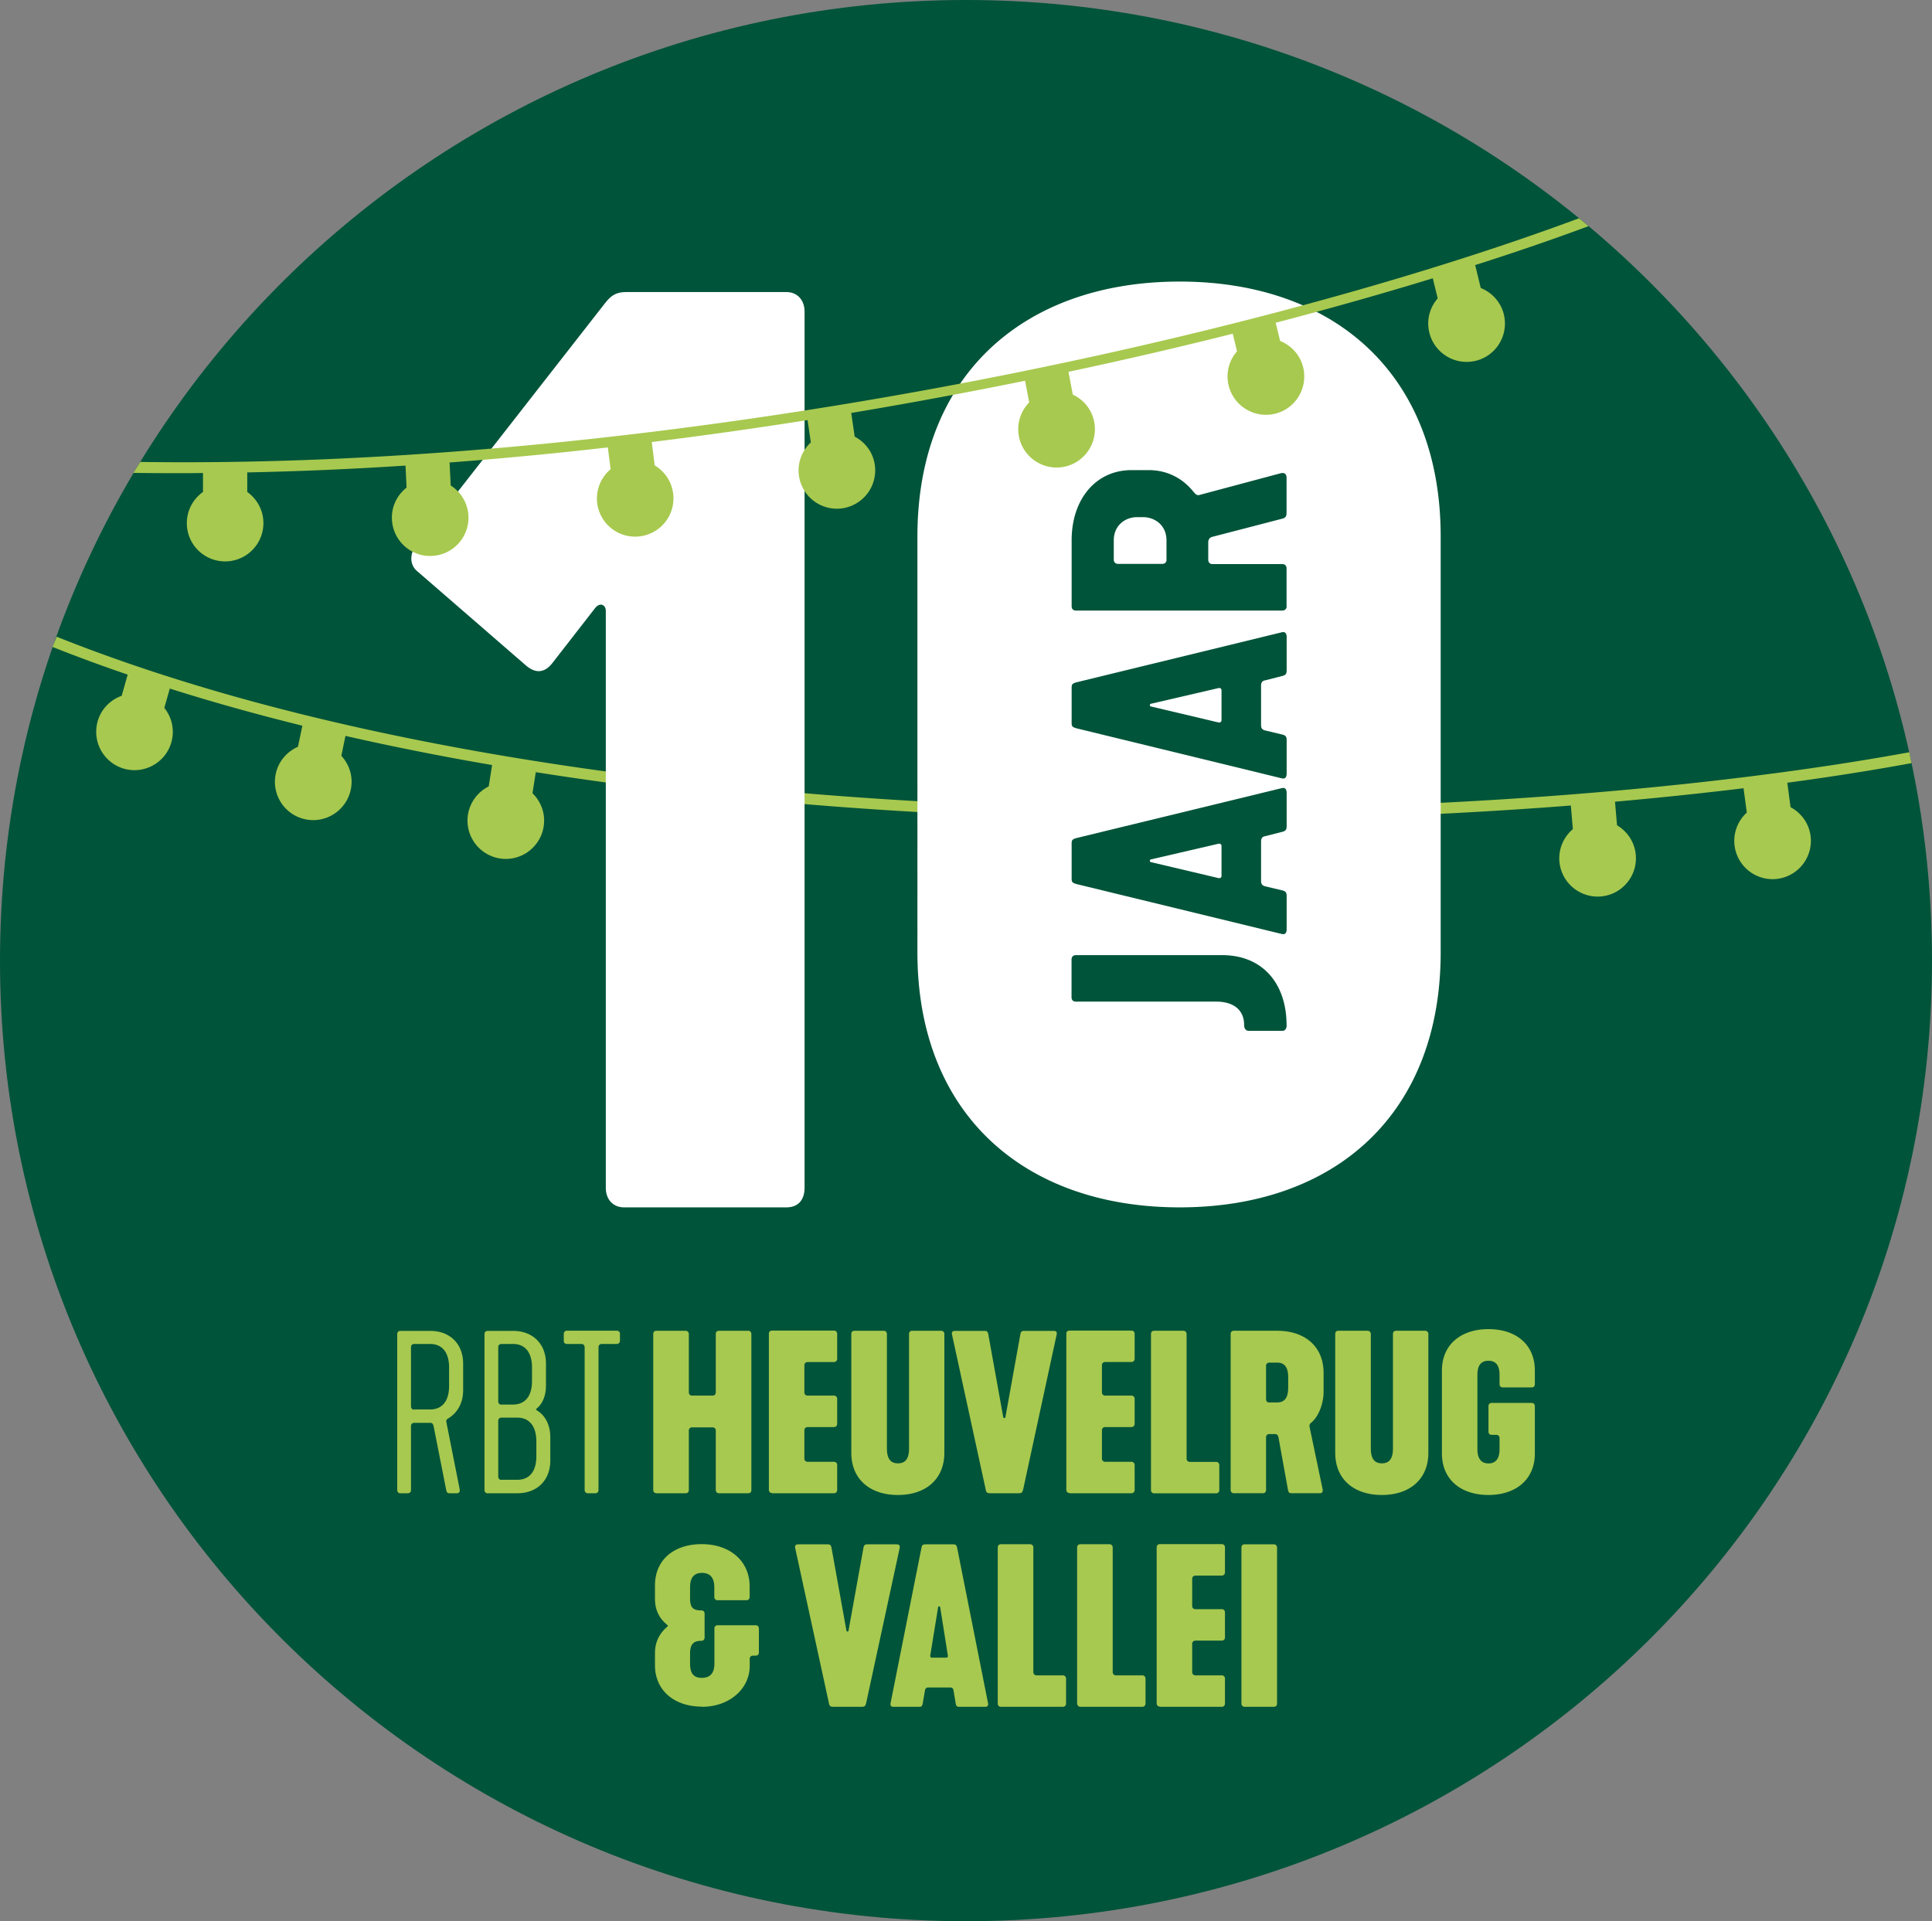
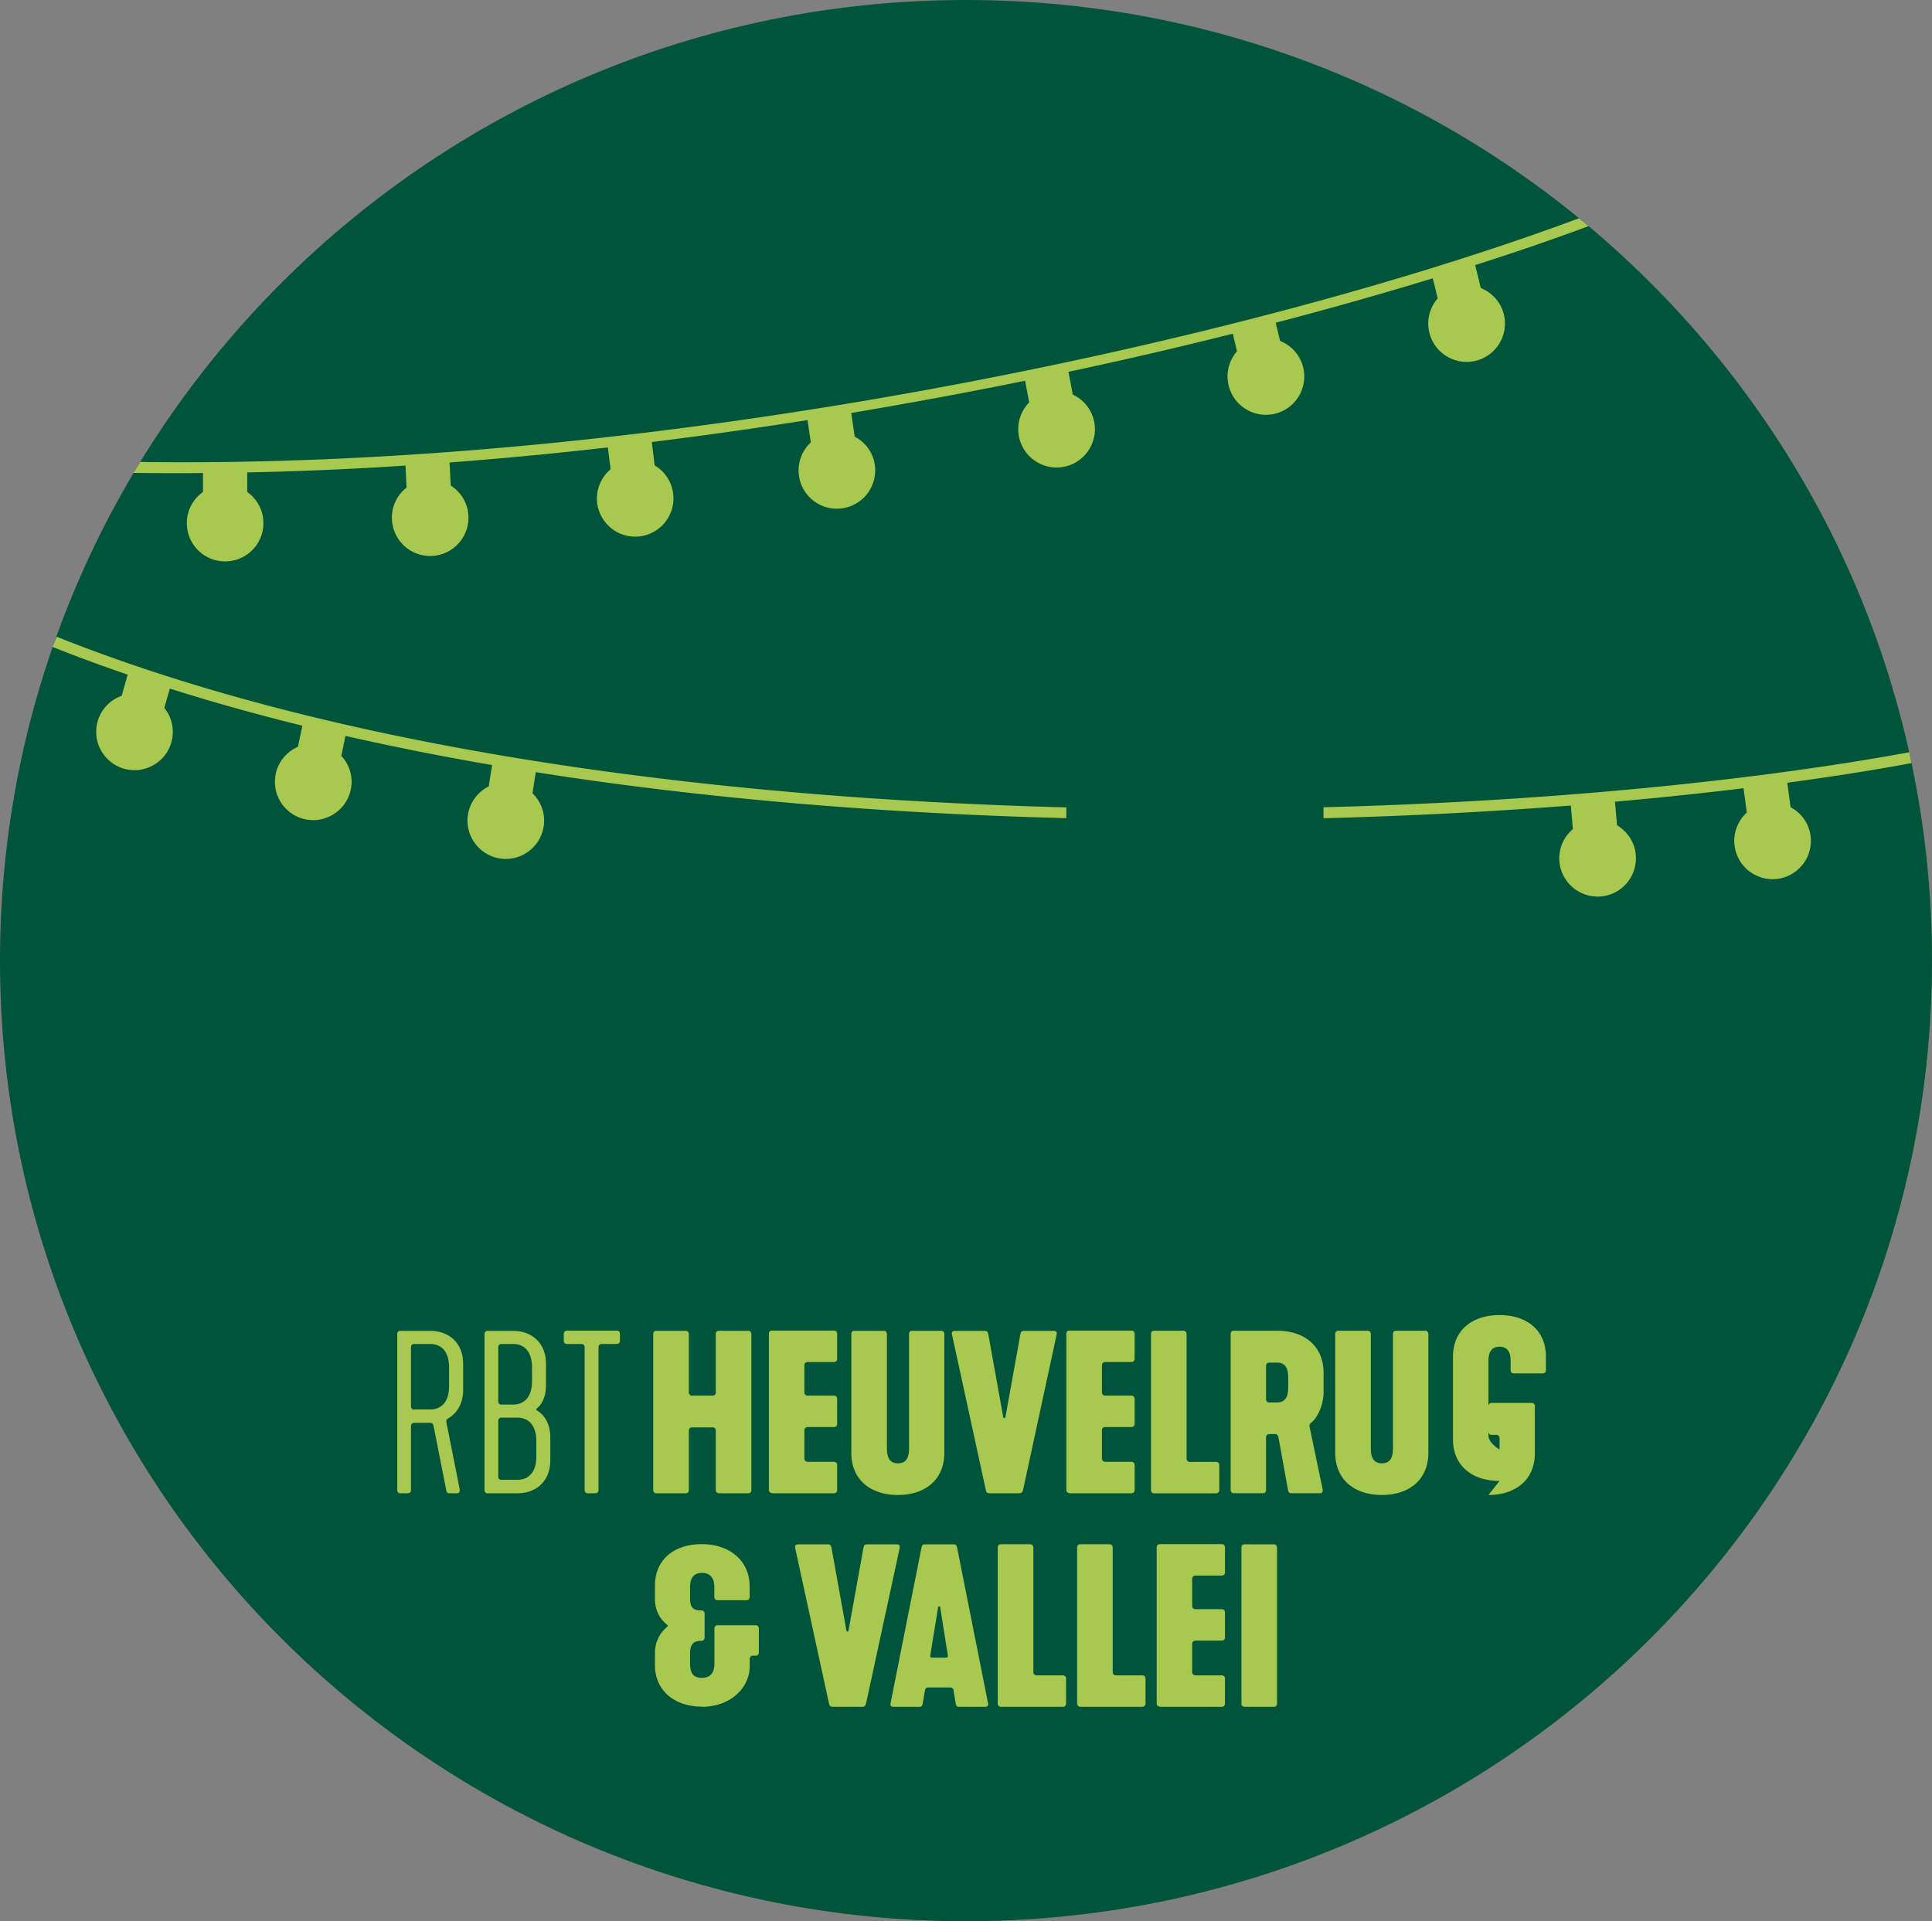
<svg xmlns="http://www.w3.org/2000/svg" id="Laag_1" viewBox="0 0 200.82 199.72">
  <rect x="0" y="0" width="200.82" height="199.72" fill="#808080" stroke="none" />
  <defs>
    <style>.cls-1{fill:#fff}.cls-2{fill:#a7c94f}</style>
  </defs>
  <path d="M100.41 199.72c55.45 0 100.41-44.71 100.41-99.86S155.86 0 100.41 0 0 44.71 0 99.86s44.95 99.86 100.41 99.86" style="fill:#005439" />
-   <path d="M55.69 80.27c17.93 2.83 36.76 4.31 55.15 4.78v-1.12c-36.87-.95-75.6-6.02-104.95-17.74l-.43 1.06c2.53 1.01 5.15 1.97 7.81 2.88l-.62 2.2c-1.17.42-2.14 1.37-2.5 2.66a3.99 3.99 0 0 0 2.74 4.92c2.11.6 4.32-.63 4.92-2.74a3.96 3.96 0 0 0-.73-3.58l.57-2.01c4.45 1.41 9.05 2.69 13.78 3.86l-.46 2.19c-1.14.5-2.04 1.52-2.31 2.83a3.98 3.98 0 0 0 3.08 4.71c2.15.45 4.26-.93 4.72-3.08.28-1.31-.13-2.6-.98-3.52l.43-2.07c4.97 1.13 10.06 2.14 15.24 3.03l-.35 2.22a3.994 3.994 0 0 0-2.16 2.94 3.987 3.987 0 0 0 3.32 4.55c2.17.34 4.21-1.15 4.55-3.32.21-1.32-.27-2.59-1.16-3.46l.34-2.18ZM186.12 83.93l-.34-2.56c4.59-.62 8.92-1.3 12.91-2.04l-.23-1.13c-16.08 2.95-37.47 5.11-60.89 5.72v1.14c9.24-.24 18.17-.72 26.58-1.39l-.87.07.21 2.45c-.95.81-1.51 2.04-1.4 3.37a3.995 3.995 0 0 0 4.31 3.63 3.982 3.982 0 0 0 3.63-4.31c-.11-1.34-.88-2.45-1.95-3.09l-.21-2.45c4.64-.41 9.1-.88 13.36-1.4l.34 2.53c-.94.86-1.46 2.16-1.26 3.52a3.983 3.983 0 0 0 4.52 3.36 3.99 3.99 0 0 0 3.36-4.52c-.19-1.29-.99-2.33-2.05-2.91ZM68.24 155.23h3.02c.22 0 .34-.13.34-.34v-6.17c0-.2.13-.34.34-.34h2.12c.2 0 .34.13.34.34v6.17c0 .2.14.34.34.34h3.02c.23 0 .34-.13.34-.34v-16.21c0-.2-.13-.34-.34-.34h-3.02c-.22 0-.34.13-.34.34v6.06c0 .2-.13.34-.34.34h-2.12c-.2 0-.34-.14-.34-.34v-6.06c0-.2-.14-.34-.34-.34h-3.02c-.22 0-.34.13-.34.34v16.21c0 .2.14.34.34.34m12.02 0h6.42c.2 0 .34-.13.34-.34v-2.59c0-.2-.13-.34-.34-.34h-2.73c-.2 0-.34-.14-.34-.34v-2.93c0-.2.14-.34.34-.34h2.73c.2 0 .34-.14.34-.34v-2.59c0-.2-.13-.34-.34-.34h-2.73c-.2 0-.34-.14-.34-.34v-2.81c0-.2.14-.34.34-.34h2.73c.2 0 .34-.14.34-.34v-2.59c0-.2-.13-.34-.34-.34h-6.42c-.22 0-.34.13-.34.34v16.21c0 .2.14.34.34.34m13.08.2c2.84 0 4.82-1.6 4.82-4.39v-12.34c0-.2-.13-.34-.34-.34h-2.99c-.22 0-.34.13-.34.34v11.89c0 .94-.29 1.55-1.15 1.55s-1.15-.61-1.15-1.55v-11.89c0-.2-.14-.34-.34-.34h-3.02c-.23 0-.34.13-.34.34v12.34c0 2.79 1.98 4.39 4.84 4.39m9.65-.18h2.86c.38 0 .43-.07.52-.43l3.47-16.05c.09-.4-.18-.4-.41-.4h-2.84c-.32 0-.45 0-.52.36l-1.55 8.6c-.02.14-.2.14-.23 0l-1.55-8.6c-.07-.36-.2-.36-.52-.36h-2.84c-.22 0-.5 0-.41.4l3.49 16.05c.07.36.13.43.52.43m8.21 0h6.42c.2 0 .34-.13.34-.34v-2.59c0-.2-.14-.34-.34-.34h-2.72c-.2 0-.34-.14-.34-.34v-2.93c0-.2.13-.34.34-.34h2.72c.2 0 .34-.14.34-.34v-2.59c0-.2-.14-.34-.34-.34h-2.72c-.2 0-.34-.14-.34-.34v-2.81c0-.2.13-.34.34-.34h2.72c.2 0 .34-.14.34-.34v-2.59c0-.2-.14-.34-.34-.34h-6.42c-.23 0-.34.13-.34.34v16.21c0 .2.13.34.34.34m8.46-.31c0 .2.13.34.34.34h6.42c.2 0 .34-.13.34-.34v-2.59c0-.2-.14-.34-.34-.34h-2.72c-.2 0-.34-.14-.34-.34v-12.95c0-.2-.14-.34-.34-.34h-3.02c-.23 0-.34.13-.34.34v16.21Zm8.6.33h3.02c.22 0 .34-.13.34-.34v-5.47c0-.2.13-.34.34-.34h.61c.2 0 .29.14.34.34l.99 5.47c.07.34.2.34.5.34h2.82c.18 0 .36-.11.27-.47l-1.35-6.44c-.04-.2.05-.32.18-.43.79-.65 1.28-2.03 1.28-3.2v-1.96c0-2.79-1.98-4.39-4.82-4.39h-4.5c-.23 0-.34.13-.34.34v16.21c0 .2.14.34.34.34m3.68-9.43c-.2 0-.34-.14-.34-.34v-3.47c0-.2.13-.34.34-.34h.81c.86 0 1.15.61 1.15 1.53v1.06c0 .95-.29 1.55-1.15 1.55h-.81Zm11.71 9.61c2.84 0 4.82-1.6 4.82-4.39v-12.34c0-.2-.14-.34-.34-.34h-3c-.22 0-.34.13-.34.34v11.89c0 .94-.29 1.55-1.15 1.55s-1.15-.61-1.15-1.55v-11.89c0-.2-.14-.34-.34-.34h-3.02c-.23 0-.34.13-.34.34v12.34c0 2.79 1.98 4.39 4.84 4.39m11.09 0c2.84 0 4.82-1.6 4.82-4.32v-4.91c0-.2-.13-.34-.34-.34h-4.14c-.2 0-.34.13-.34.34v2.64c0 .22.13.34.34.34h.47c.2 0 .34.13.34.34v1.17c0 .85-.32 1.46-1.15 1.46s-1.15-.61-1.15-1.46v-7.75c0-.86.29-1.46 1.15-1.46s1.15.61 1.15 1.46v.97c0 .2.13.34.34.34h2.99c.23 0 .34-.14.34-.34v-1.4c0-2.75-1.98-4.32-4.82-4.32s-4.84 1.58-4.84 4.32v8.6c0 2.73 1.98 4.32 4.84 4.32M41.61 155.23h.77c.23 0 .34-.14.34-.34v-6.64c0-.2.13-.34.34-.34h1.67c.2 0 .29.13.34.34l1.31 6.64c.07.34.2.34.4.34h.72c.18 0 .34-.11.27-.47l-1.37-6.91c-.04-.18.02-.31.16-.38.95-.56 1.58-1.58 1.58-2.95v-2.77c0-2.07-1.4-3.4-3.42-3.4h-3.09c-.22 0-.34.14-.34.34v16.21c0 .2.14.34.34.34m1.43-8.7c-.2 0-.34-.14-.34-.34v-6.15c0-.2.13-.34.34-.34h1.64c1.19 0 1.98.79 1.98 2.45v1.91c0 1.67-.79 2.45-1.98 2.45h-1.64Zm7.63 8.69h3.09c2.03 0 3.42-1.33 3.42-3.4v-2.43c0-1.24-.5-2.25-1.4-2.79-.09-.04-.09-.14 0-.2.63-.52.95-1.37.95-2.39v-2.27c0-2.07-1.4-3.4-3.42-3.4H50.7c-.22 0-.34.14-.34.34v16.21c0 .2.14.34.34.34m1.43-9.22c-.2 0-.34-.13-.34-.34v-5.63c0-.2.13-.34.34-.34h1.19c1.19 0 1.98.79 1.98 2.45v1.4c0 1.6-.74 2.45-1.98 2.45h-1.19Zm0 7.82c-.2 0-.34-.13-.34-.34v-5.79c0-.2.13-.34.34-.34h1.64c1.19 0 1.98.81 1.98 2.48v1.53c0 1.67-.79 2.45-1.98 2.45h-1.64Zm8.98 1.39h.76c.23 0 .34-.14.34-.34v-14.84c0-.2.14-.34.34-.34h1.55c.2 0 .34-.13.34-.34v-.7c0-.23-.14-.34-.34-.34h-5.16c-.2 0-.34.14-.34.34v.7c0 .23.14.34.34.34h1.49c.2 0 .34.14.34.34v14.84c0 .2.14.34.34.34M72.95 177.43c2.9 0 4.98-1.89 4.98-4.26v-.72c0-.2.13-.34.34-.34h.27c.2 0 .34-.11.34-.34v-2.48c0-.2-.14-.34-.34-.34H74.6c-.2 0-.34.13-.34.34v3.65c0 .79-.29 1.48-1.31 1.48s-1.22-.7-1.22-1.48v-1.04c0-.94.32-1.33 1.17-1.33.2 0 .34-.13.34-.34v-2.48c0-.22-.14-.34-.34-.34-.85 0-1.17-.29-1.17-1.24V165c0-.79.25-1.49 1.24-1.49s1.28.7 1.28 1.49v1.01c0 .2.13.34.34.34h2.99c.2 0 .34-.13.34-.34v-1.1c0-2.66-2.07-4.39-4.98-4.39s-4.86 1.64-4.86 4.3v1.4c0 1.4.68 2.21 1.28 2.7.07.07.07.14 0 .18-.61.52-1.28 1.37-1.28 2.75v1.26c0 2.66 2.07 4.3 4.86 4.3m13.72.02h2.86c.38 0 .43-.07.52-.43l3.47-16.05c.09-.41-.18-.41-.4-.41h-2.84c-.31 0-.45 0-.52.36l-1.55 8.6c-.02.14-.2.14-.22 0l-1.55-8.6c-.07-.36-.2-.36-.52-.36h-2.84c-.23 0-.5 0-.41.41L86.15 177c.07.36.14.43.52.43m6.18 0h2.72c.2 0 .29-.07.34-.34l.23-1.33c.02-.14.07-.34.34-.34h2.3c.27 0 .32.2.34.34l.22 1.33c.05.27.14.34.34.34h2.73c.22 0 .34-.11.29-.38l-3.2-16.1c-.07-.34-.13-.41-.49-.41h-2.75c-.36 0-.43.07-.49.41l-3.2 16.1c-.05.27.07.38.29.38m4.02-5.11c-.16 0-.2-.09-.18-.25l.81-4.98c.02-.14.2-.14.22 0l.79 4.98c.02.16-.02.25-.18.25h-1.46Zm6.83 4.77c0 .2.13.34.34.34h6.42c.2 0 .34-.14.34-.34v-2.59c0-.2-.14-.34-.34-.34h-2.72c-.2 0-.34-.14-.34-.34v-12.95c0-.2-.14-.34-.34-.34h-3.02c-.22 0-.34.14-.34.34v16.21Zm8.26 0c0 .2.14.34.34.34h6.42c.2 0 .34-.14.34-.34v-2.59c0-.2-.14-.34-.34-.34H116c-.2 0-.34-.14-.34-.34v-12.95c0-.2-.14-.34-.34-.34h-3.02c-.22 0-.34.14-.34.34v16.21Zm8.6.34h6.42c.2 0 .34-.14.34-.34v-2.59c0-.2-.13-.34-.34-.34h-2.73c-.2 0-.34-.14-.34-.34v-2.93c0-.2.14-.34.34-.34h2.73c.2 0 .34-.13.34-.34v-2.59c0-.2-.13-.34-.34-.34h-2.73c-.2 0-.34-.14-.34-.34v-2.81c0-.2.14-.34.34-.34h2.73c.2 0 .34-.14.34-.34v-2.59c0-.2-.13-.34-.34-.34h-6.42c-.22 0-.34.14-.34.34v16.21c0 .2.14.34.34.34m8.81.02h3.02c.23 0 .34-.14.34-.34v-16.21c0-.2-.13-.34-.34-.34h-3.02c-.23 0-.34.14-.34.34v16.21c0 .2.14.34.34.34" class="cls-2" />
-   <path d="M83.63 123.48V32.4c0-1.22-.76-2.04-1.9-2.04H65.12c-1.14 0-1.65.41-2.28 1.22L43.31 56.59c-.76.95-.76 2.18.13 2.85l11.29 9.79c1.01.82 1.9.68 2.66-.27l4.44-5.71c.51-.68 1.14-.41 1.14.27v59.95c0 1.22.76 2.04 1.9 2.04h16.86c1.27 0 1.9-.81 1.9-2.04M149.75 99V55.78c0-16.99-11.16-26.51-27.13-26.51s-27.26 9.52-27.26 26.51V99c0 16.85 11.16 26.51 27.26 26.51s27.13-9.65 27.13-26.51m-16.01-35.98c0 .27-.18.45-.45.45h-21.45c-.27 0-.45-.15-.45-.45v-6.85c0-4.26 2.5-7.3 6.23-7.3h1.79c1.67 0 3.37.66 4.65 2.26.18.21.33.39.59.33l8.46-2.26c.48-.12.62.15.62.48v3.43c0 .48 0 .69-.45.81l-7.24 1.88c-.27.06-.45.24-.45.6v1.79c0 .27.18.45.45.45h7.24c.27 0 .45.15.45.45v3.96Zm0 17.38c0 .39-.15.6-.51.51l-21.3-5.19c-.45-.12-.54-.21-.54-.56v-3.67c0-.36.09-.45.54-.57l21.3-5.19c.36-.09.51.12.51.51v3.43c0 .36-.09.51-.45.6l-1.76.45c-.21.03-.45.12-.45.57v4.08c0 .45.24.51.45.57l1.76.42c.36.09.45.24.45.59v3.46Zm0 16.18c0 .39-.15.6-.51.51l-21.3-5.18c-.45-.12-.54-.21-.54-.57v-3.66c0-.36.09-.45.54-.57l21.3-5.18c.36-.09.51.12.51.51v3.43c0 .36-.09.51-.45.6l-1.76.45c-.21.03-.45.12-.45.57v4.08c0 .45.24.51.45.57l1.76.42c.36.09.45.24.45.6v3.45Zm0 9.98c0 .36-.15.6-.45.6h-3.49c-.3 0-.48-.24-.48-.6 0-1.58-1.1-2.44-2.92-2.44h-14.57c-.27 0-.45-.15-.45-.45v-3.93c0-.27.18-.45.45-.45h15.2c4.29 0 6.7 3.04 6.7 7.27m-6.76-15.53v-3.07c0-.21-.15-.3-.36-.24l-6.94 1.61a.15.15 0 0 0 0 .3l6.94 1.64c.21.06.36-.03.36-.24m0-16.18v-3.07c0-.21-.15-.3-.36-.24l-6.94 1.61a.15.15 0 0 0 0 .3l6.94 1.64c.21.06.36-.03.36-.24m-5.72-16.68v-2c0-1.55-1.19-2.41-2.44-2.41h-.63c-1.22 0-2.41.86-2.41 2.41v2c0 .27.18.45.45.45h4.59c.27 0 .45-.18.45-.45" class="cls-1" />
+   <path d="M55.69 80.27c17.93 2.83 36.76 4.31 55.15 4.78v-1.12c-36.87-.95-75.6-6.02-104.95-17.74l-.43 1.06c2.53 1.01 5.15 1.97 7.81 2.88l-.62 2.2c-1.17.42-2.14 1.37-2.5 2.66a3.99 3.99 0 0 0 2.74 4.92c2.11.6 4.32-.63 4.92-2.74a3.96 3.96 0 0 0-.73-3.58l.57-2.01c4.45 1.41 9.05 2.69 13.78 3.86l-.46 2.19c-1.14.5-2.04 1.52-2.31 2.83a3.98 3.98 0 0 0 3.08 4.71c2.15.45 4.26-.93 4.72-3.08.28-1.31-.13-2.6-.98-3.52l.43-2.07c4.97 1.13 10.06 2.14 15.24 3.03l-.35 2.22a3.994 3.994 0 0 0-2.16 2.94 3.987 3.987 0 0 0 3.32 4.55c2.17.34 4.21-1.15 4.55-3.32.21-1.32-.27-2.59-1.16-3.46l.34-2.18ZM186.12 83.93l-.34-2.56c4.59-.62 8.92-1.3 12.91-2.04l-.23-1.13c-16.08 2.95-37.47 5.11-60.89 5.72v1.14c9.24-.24 18.17-.72 26.58-1.39l-.87.07.21 2.45c-.95.81-1.51 2.04-1.4 3.37a3.995 3.995 0 0 0 4.31 3.63 3.982 3.982 0 0 0 3.63-4.31c-.11-1.34-.88-2.45-1.95-3.09l-.21-2.45c4.64-.41 9.1-.88 13.36-1.4l.34 2.53c-.94.86-1.46 2.16-1.26 3.52a3.983 3.983 0 0 0 4.52 3.36 3.99 3.99 0 0 0 3.36-4.52c-.19-1.29-.99-2.33-2.05-2.91ZM68.24 155.23h3.02c.22 0 .34-.13.34-.34v-6.17c0-.2.13-.34.34-.34h2.12c.2 0 .34.13.34.34v6.17c0 .2.14.34.34.34h3.02c.23 0 .34-.13.34-.34v-16.21c0-.2-.13-.34-.34-.34h-3.02c-.22 0-.34.13-.34.34v6.06c0 .2-.13.34-.34.34h-2.12c-.2 0-.34-.14-.34-.34v-6.06c0-.2-.14-.34-.34-.34h-3.02c-.22 0-.34.13-.34.34v16.21c0 .2.14.34.34.34m12.02 0h6.42c.2 0 .34-.13.34-.34v-2.59c0-.2-.13-.34-.34-.34h-2.73c-.2 0-.34-.14-.34-.34v-2.93c0-.2.14-.34.34-.34h2.73c.2 0 .34-.14.34-.34v-2.59c0-.2-.13-.34-.34-.34h-2.73c-.2 0-.34-.14-.34-.34v-2.81c0-.2.14-.34.34-.34h2.73c.2 0 .34-.14.34-.34v-2.59c0-.2-.13-.34-.34-.34h-6.42c-.22 0-.34.13-.34.34v16.21c0 .2.14.34.34.34m13.08.2c2.84 0 4.82-1.6 4.82-4.39v-12.34c0-.2-.13-.34-.34-.34h-2.99c-.22 0-.34.13-.34.34v11.89c0 .94-.29 1.55-1.15 1.55s-1.15-.61-1.15-1.55v-11.89c0-.2-.14-.34-.34-.34h-3.02c-.23 0-.34.13-.34.34v12.34c0 2.79 1.98 4.39 4.84 4.39m9.65-.18h2.86c.38 0 .43-.07.52-.43l3.47-16.05c.09-.4-.18-.4-.41-.4h-2.84c-.32 0-.45 0-.52.36l-1.55 8.6c-.02.14-.2.14-.23 0l-1.55-8.6c-.07-.36-.2-.36-.52-.36h-2.84c-.22 0-.5 0-.41.4l3.49 16.05c.07.36.13.43.52.43m8.21 0h6.42c.2 0 .34-.13.34-.34v-2.59c0-.2-.14-.34-.34-.34h-2.72c-.2 0-.34-.14-.34-.34v-2.93c0-.2.13-.34.34-.34h2.72c.2 0 .34-.14.34-.34v-2.59c0-.2-.14-.34-.34-.34h-2.72c-.2 0-.34-.14-.34-.34v-2.81c0-.2.13-.34.34-.34h2.72c.2 0 .34-.14.34-.34v-2.59c0-.2-.14-.34-.34-.34h-6.42c-.23 0-.34.13-.34.34v16.21c0 .2.13.34.34.34m8.46-.31c0 .2.13.34.34.34h6.42c.2 0 .34-.13.34-.34v-2.59c0-.2-.14-.34-.34-.34h-2.72c-.2 0-.34-.14-.34-.34v-12.95c0-.2-.14-.34-.34-.34h-3.02c-.23 0-.34.13-.34.34v16.21Zm8.6.33h3.02c.22 0 .34-.13.34-.34v-5.47c0-.2.13-.34.34-.34h.61c.2 0 .29.14.34.34l.99 5.47c.07.34.2.34.5.34h2.82c.18 0 .36-.11.27-.47l-1.35-6.44c-.04-.2.05-.32.18-.43.79-.65 1.28-2.03 1.28-3.2v-1.96c0-2.79-1.98-4.39-4.82-4.39h-4.5c-.23 0-.34.13-.34.34v16.21c0 .2.14.34.34.34m3.68-9.43c-.2 0-.34-.14-.34-.34v-3.47c0-.2.13-.34.34-.34h.81c.86 0 1.15.61 1.15 1.53v1.06c0 .95-.29 1.55-1.15 1.55h-.81Zm11.71 9.61c2.84 0 4.82-1.6 4.82-4.39v-12.34c0-.2-.14-.34-.34-.34h-3c-.22 0-.34.13-.34.34v11.89c0 .94-.29 1.55-1.15 1.55s-1.15-.61-1.15-1.55v-11.89c0-.2-.14-.34-.34-.34h-3.02c-.23 0-.34.13-.34.34v12.34c0 2.79 1.98 4.39 4.84 4.39m11.09 0c2.84 0 4.82-1.6 4.82-4.32v-4.91c0-.2-.13-.34-.34-.34h-4.14c-.2 0-.34.13-.34.34v2.64c0 .22.13.34.34.34h.47c.2 0 .34.13.34.34v1.17s-1.15-.61-1.15-1.46v-7.75c0-.86.29-1.46 1.15-1.46s1.15.61 1.15 1.46v.97c0 .2.13.34.34.34h2.99c.23 0 .34-.14.34-.34v-1.4c0-2.75-1.98-4.32-4.82-4.32s-4.84 1.58-4.84 4.32v8.6c0 2.73 1.98 4.32 4.84 4.32M41.61 155.23h.77c.23 0 .34-.14.34-.34v-6.64c0-.2.13-.34.34-.34h1.67c.2 0 .29.13.34.34l1.31 6.64c.07.34.2.34.4.34h.72c.18 0 .34-.11.27-.47l-1.37-6.91c-.04-.18.02-.31.16-.38.95-.56 1.58-1.58 1.58-2.95v-2.77c0-2.07-1.4-3.4-3.42-3.4h-3.09c-.22 0-.34.14-.34.34v16.21c0 .2.14.34.34.34m1.43-8.7c-.2 0-.34-.14-.34-.34v-6.15c0-.2.13-.34.34-.34h1.64c1.19 0 1.98.79 1.98 2.45v1.91c0 1.67-.79 2.45-1.98 2.45h-1.64Zm7.63 8.69h3.09c2.03 0 3.42-1.33 3.42-3.4v-2.43c0-1.24-.5-2.25-1.4-2.79-.09-.04-.09-.14 0-.2.63-.52.95-1.37.95-2.39v-2.27c0-2.07-1.4-3.4-3.42-3.4H50.7c-.22 0-.34.14-.34.34v16.21c0 .2.14.34.34.34m1.43-9.22c-.2 0-.34-.13-.34-.34v-5.63c0-.2.13-.34.34-.34h1.19c1.19 0 1.98.79 1.98 2.45v1.4c0 1.6-.74 2.45-1.98 2.45h-1.19Zm0 7.82c-.2 0-.34-.13-.34-.34v-5.79c0-.2.13-.34.34-.34h1.64c1.19 0 1.98.81 1.98 2.48v1.53c0 1.67-.79 2.45-1.98 2.45h-1.64Zm8.98 1.39h.76c.23 0 .34-.14.34-.34v-14.84c0-.2.14-.34.34-.34h1.55c.2 0 .34-.13.34-.34v-.7c0-.23-.14-.34-.34-.34h-5.16c-.2 0-.34.14-.34.34v.7c0 .23.14.34.34.34h1.49c.2 0 .34.14.34.34v14.84c0 .2.14.34.34.34M72.95 177.43c2.9 0 4.98-1.89 4.98-4.26v-.72c0-.2.13-.34.34-.34h.27c.2 0 .34-.11.34-.34v-2.48c0-.2-.14-.34-.34-.34H74.6c-.2 0-.34.13-.34.34v3.65c0 .79-.29 1.48-1.31 1.48s-1.22-.7-1.22-1.48v-1.04c0-.94.32-1.33 1.17-1.33.2 0 .34-.13.34-.34v-2.48c0-.22-.14-.34-.34-.34-.85 0-1.17-.29-1.17-1.24V165c0-.79.25-1.49 1.24-1.49s1.28.7 1.28 1.49v1.01c0 .2.13.34.34.34h2.99c.2 0 .34-.13.34-.34v-1.1c0-2.66-2.07-4.39-4.98-4.39s-4.86 1.64-4.86 4.3v1.4c0 1.4.68 2.21 1.28 2.7.07.07.07.14 0 .18-.61.52-1.28 1.37-1.28 2.75v1.26c0 2.66 2.07 4.3 4.86 4.3m13.72.02h2.86c.38 0 .43-.07.52-.43l3.47-16.05c.09-.41-.18-.41-.4-.41h-2.84c-.31 0-.45 0-.52.36l-1.55 8.6c-.02.14-.2.14-.22 0l-1.55-8.6c-.07-.36-.2-.36-.52-.36h-2.84c-.23 0-.5 0-.41.41L86.15 177c.07.36.14.43.52.43m6.18 0h2.72c.2 0 .29-.07.34-.34l.23-1.33c.02-.14.07-.34.34-.34h2.3c.27 0 .32.2.34.34l.22 1.33c.05.27.14.34.34.34h2.73c.22 0 .34-.11.29-.38l-3.2-16.1c-.07-.34-.13-.41-.49-.41h-2.75c-.36 0-.43.07-.49.41l-3.2 16.1c-.05.27.07.38.29.38m4.02-5.11c-.16 0-.2-.09-.18-.25l.81-4.98c.02-.14.2-.14.22 0l.79 4.98c.02.16-.02.25-.18.25h-1.46Zm6.83 4.77c0 .2.13.34.34.34h6.42c.2 0 .34-.14.34-.34v-2.59c0-.2-.14-.34-.34-.34h-2.72c-.2 0-.34-.14-.34-.34v-12.95c0-.2-.14-.34-.34-.34h-3.02c-.22 0-.34.14-.34.34v16.21Zm8.26 0c0 .2.14.34.34.34h6.42c.2 0 .34-.14.34-.34v-2.59c0-.2-.14-.34-.34-.34H116c-.2 0-.34-.14-.34-.34v-12.95c0-.2-.14-.34-.34-.34h-3.02c-.22 0-.34.14-.34.34v16.21Zm8.6.34h6.42c.2 0 .34-.14.34-.34v-2.59c0-.2-.13-.34-.34-.34h-2.73c-.2 0-.34-.14-.34-.34v-2.93c0-.2.14-.34.34-.34h2.73c.2 0 .34-.13.34-.34v-2.59c0-.2-.13-.34-.34-.34h-2.73c-.2 0-.34-.14-.34-.34v-2.81c0-.2.14-.34.34-.34h2.73c.2 0 .34-.14.34-.34v-2.59c0-.2-.13-.34-.34-.34h-6.42c-.22 0-.34.14-.34.34v16.21c0 .2.14.34.34.34m8.81.02h3.02c.23 0 .34-.14.34-.34v-16.21c0-.2-.13-.34-.34-.34h-3.02c-.23 0-.34.14-.34.34v16.21c0 .2.14.34.34.34" class="cls-2" />
  <path d="m153.92 29.96-.58-2.39h-.05c4.22-1.34 8.19-2.71 11.83-4.06l-.99-.82C129.72 35.5 68.68 48.8 14.58 48.02l-.71 1.14c1.54.02 3.47.03 5.02.03.73 0 1.47-.01 2.21-.02v1.97c-1.01.72-1.68 1.9-1.68 3.24 0 2.2 1.78 3.98 3.98 3.98s3.98-1.78 3.98-3.98c0-1.34-.67-2.52-1.68-3.24v-2.03c5.44-.11 10.94-.35 16.45-.71l.11 2.29c-.98.77-1.59 1.98-1.52 3.32.11 2.2 1.97 3.89 4.17 3.78a3.98 3.98 0 0 0 3.78-4.17 3.967 3.967 0 0 0-1.84-3.15l-.12-2.39c5.49-.42 10.98-.94 16.45-1.57l.29 2.27A3.98 3.98 0 0 0 62.05 52c.11 2.2 1.97 3.89 4.17 3.78a3.98 3.98 0 0 0 1.83-7.4l-.3-2.43c5.44-.67 10.85-1.44 16.19-2.28l.34 2.32c-.92.86-1.43 2.15-1.23 3.49a3.983 3.983 0 0 0 4.52 3.36 3.99 3.99 0 0 0 3.36-4.52c-.19-1.31-1-2.36-2.09-2.93l-.36-2.46c6.14-1.03 12.18-2.15 18.07-3.35l.43 2.25c-.88.9-1.32 2.2-1.07 3.53.41 2.16 2.5 3.58 4.66 3.17 2.16-.41 3.58-2.5 3.17-4.66a3.962 3.962 0 0 0-2.23-2.85l-.45-2.37c5.88-1.25 11.6-2.58 17.08-3.96l.44 1.83c-.82.94-1.19 2.24-.87 3.55.52 2.14 2.67 3.45 4.81 2.94s3.45-2.67 2.94-4.81c-.31-1.3-1.24-2.29-2.4-2.76l-.46-1.89c5.74-1.5 11.2-3.05 16.33-4.62l.51 2.09c-.82.94-1.19 2.24-.87 3.55.52 2.14 2.67 3.45 4.81 2.94s3.45-2.67 2.94-4.81c-.31-1.3-1.24-2.29-2.4-2.76Z" class="cls-2" />
</svg>